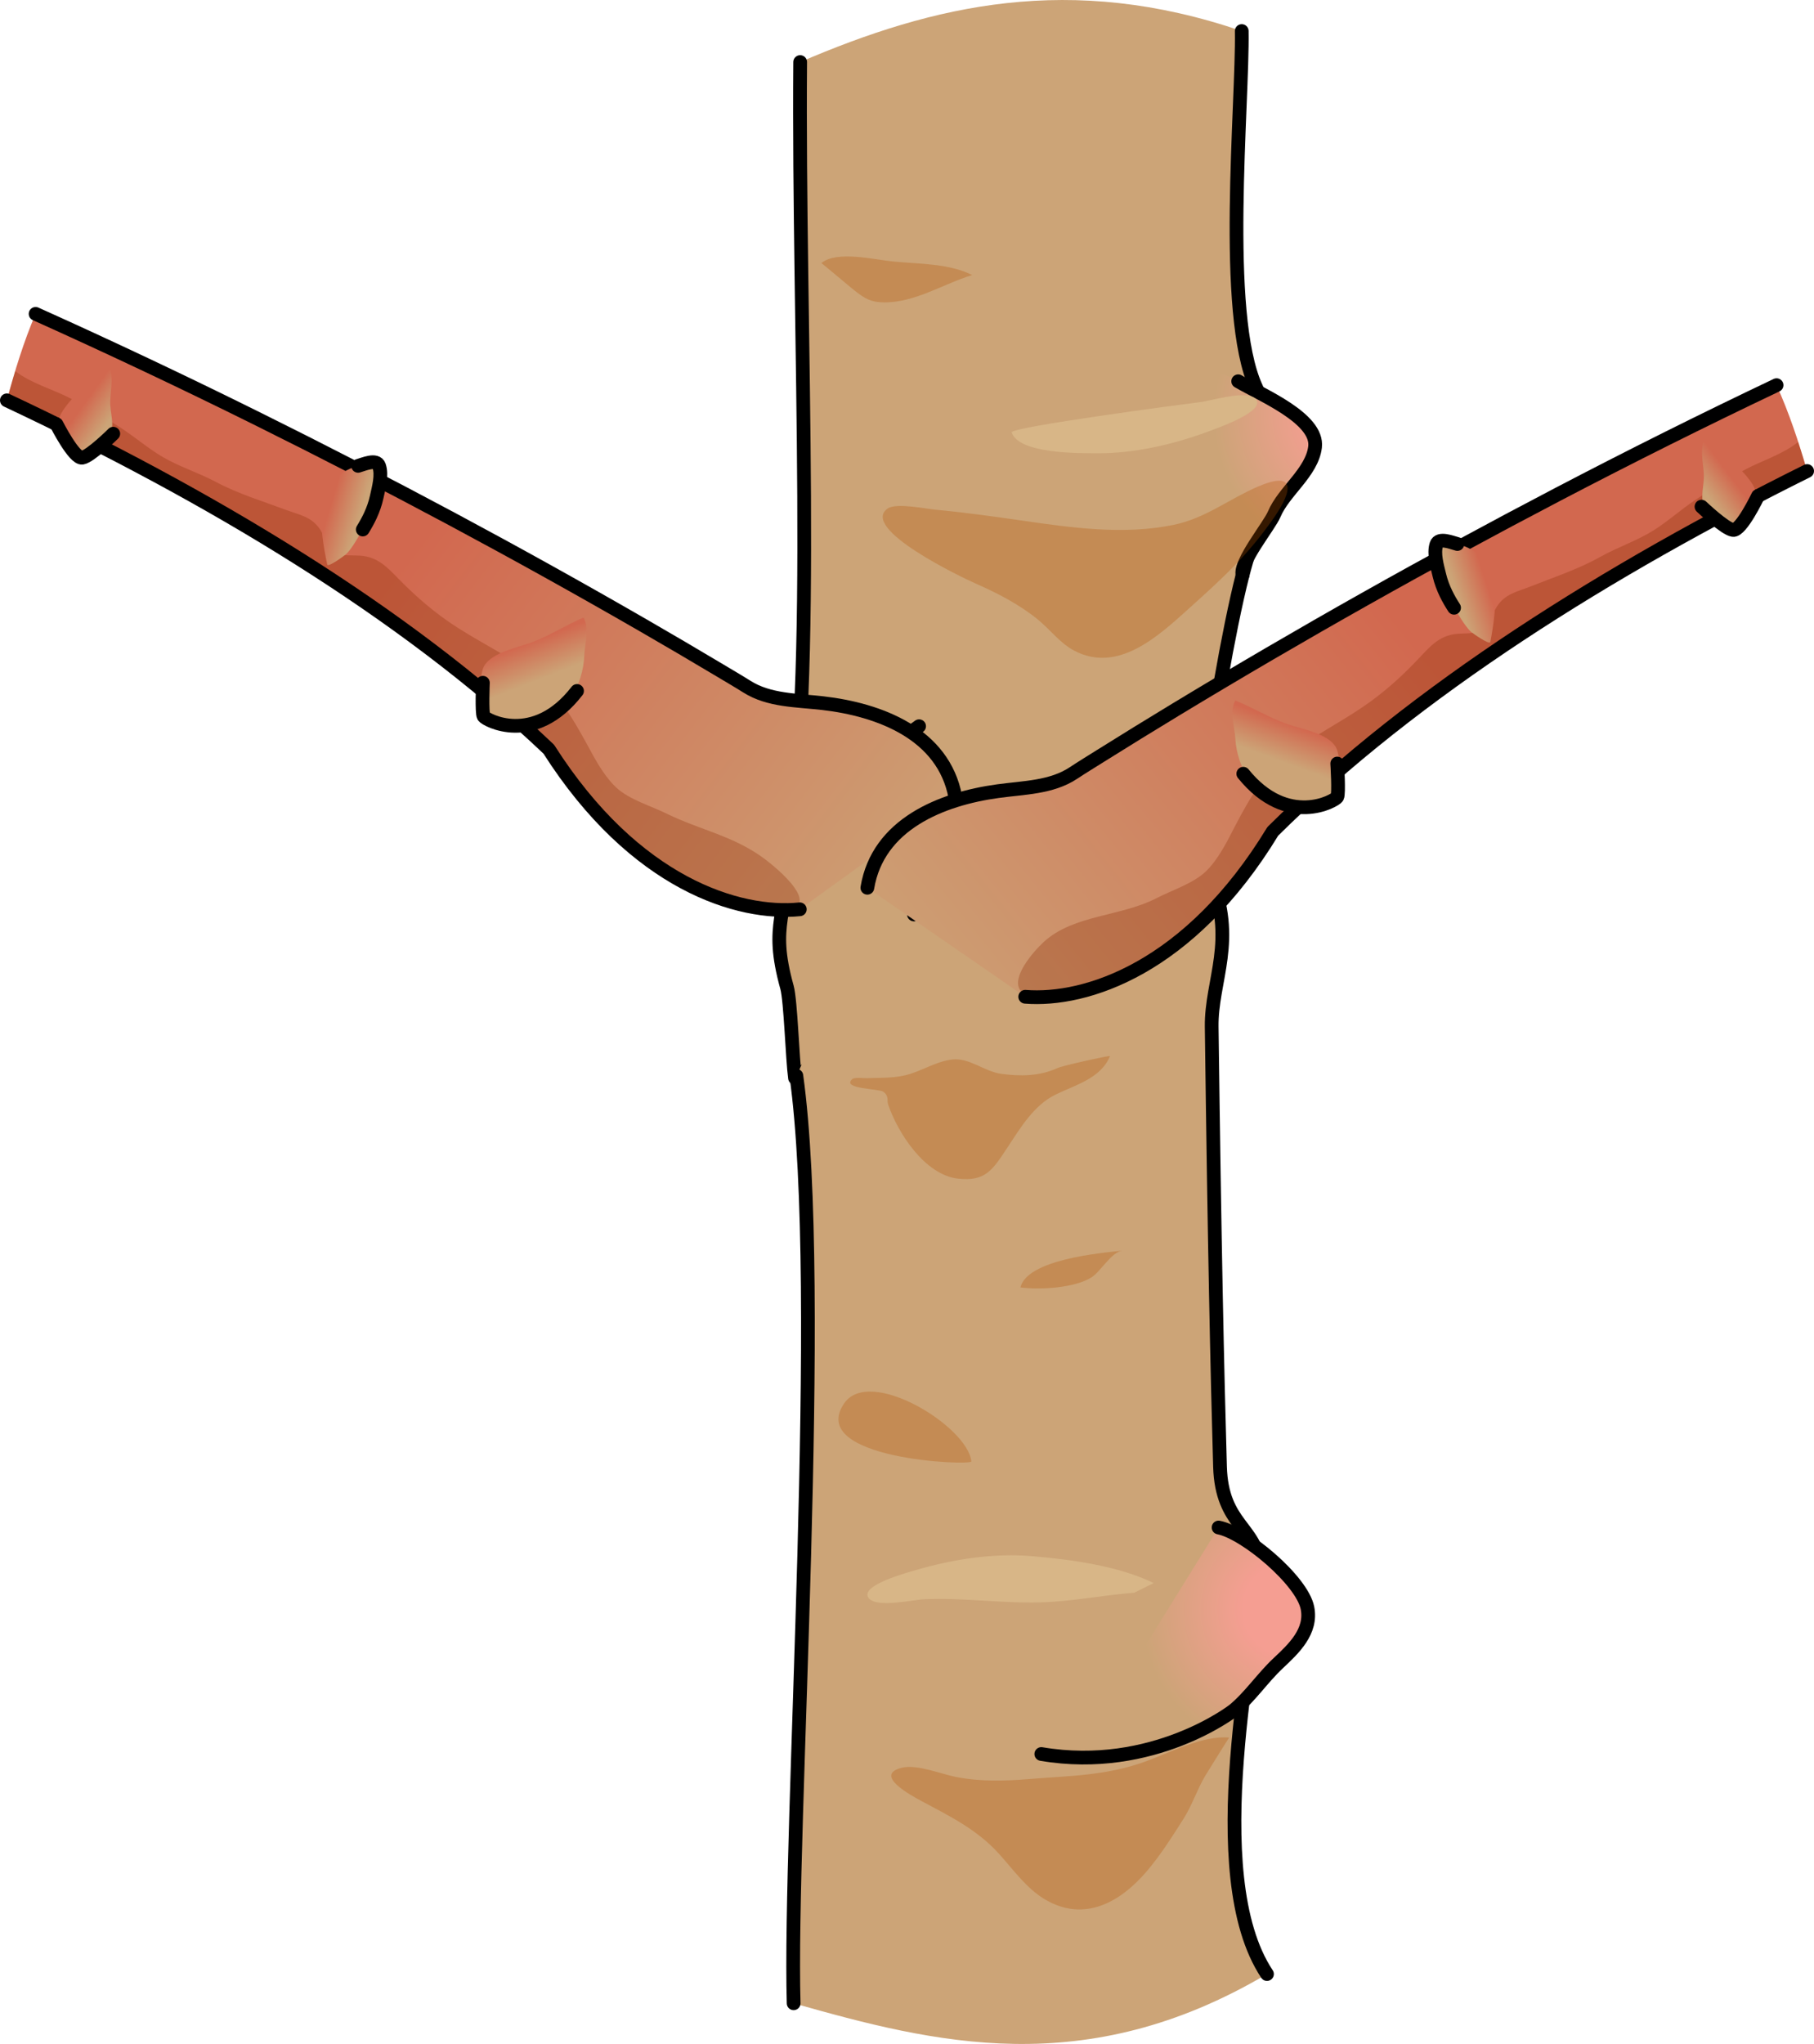
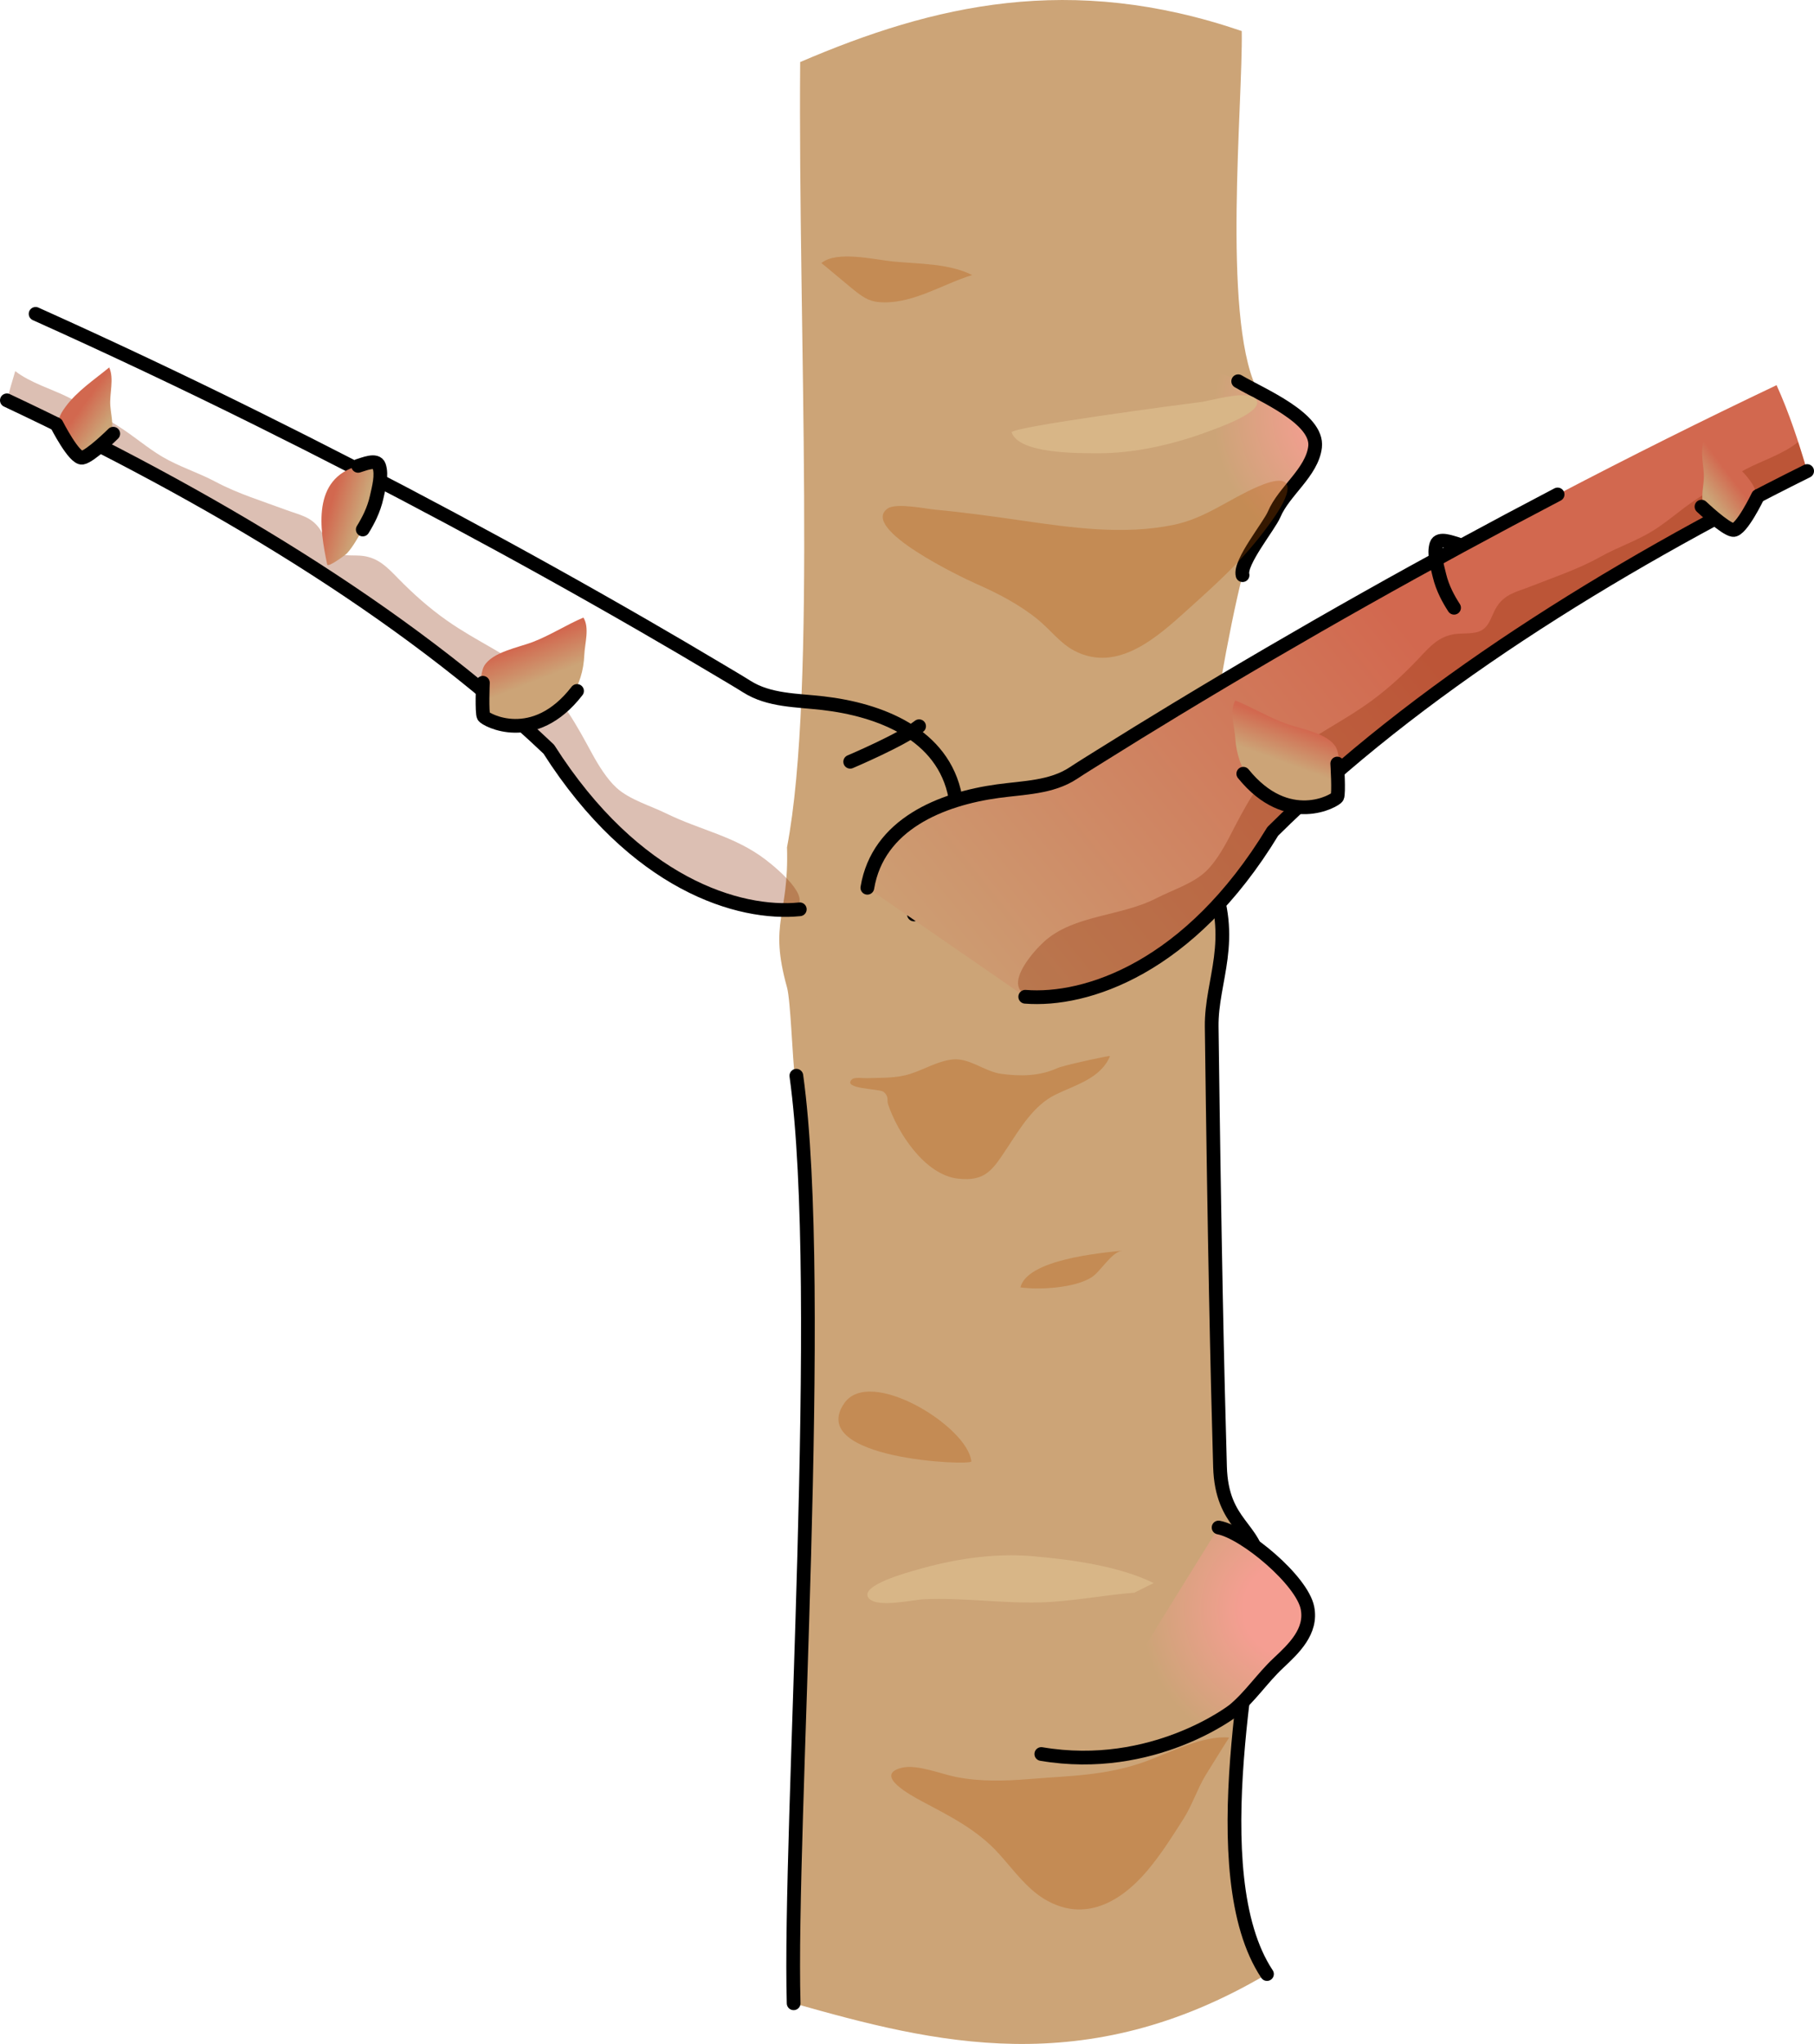
<svg xmlns="http://www.w3.org/2000/svg" version="1.1" id="Layer_1" x="0px" y="0px" width="198.235px" height="223.287px" viewBox="0 0 198.235 223.287" enable-background="new 0 0 198.235 223.287" xml:space="preserve">
  <g>
    <g>
      <g>
        <g>
          <path fill="#CCA477" d="M135.787,62.832c2.158-8.494,5.652-11.402,1.472-20.523c-3.701-8.072-1.43-30.992-1.56-38.918      C116.993-3,102.052,0.506,87.443,6.779c-0.238,29.303,1.867,68.531-1.438,85.783c0.23,7.623-2.011,8.063,0,15.305      c0.401,1.443,0.592,7.863,0.874,9.896c8.156-5.979,22.457-16.93,44.898-32.111C132.34,79.957,134.248,68.883,135.787,62.832z" />
-           <path fill="none" stroke="#000000" stroke-width="1.5" stroke-linecap="round" stroke-linejoin="round" stroke-miterlimit="10" d="      M87.443,6.779c-0.238,29.303,1.867,68.531-1.438,85.783c0.23,7.623-2.011,8.063,0,15.305c0.401,1.443,0.592,7.863,0.874,9.896      c8.156-5.979,22.457-16.93,44.898-32.111c0.562-5.695,2.47-16.77,4.009-22.82c2.158-8.494,5.652-11.402,1.472-20.523      c-3.701-8.072-1.43-30.992-1.56-38.918" />
          <radialGradient id="SVGID_1_" cx="148.673" cy="45.313" r="35.168" gradientUnits="userSpaceOnUse">
            <stop offset="0.143" style="stop-color:#F59E92" />
            <stop offset="0.458" style="stop-color:#CCA477" />
          </radialGradient>
          <path fill="url(#SVGID_1_)" d="M135.787,62.832c-0.374-1.377,2.929-5.389,3.456-6.65c1.055-2.52,4.135-4.576,4.467-7.352      c0.374-3.137-5.89-5.699-8.4-7.18c-1.904-1.123-6.207-2.465-5.891,1.313c0.087,1.043,1.225,2.111,1.65,3.039      c0.6,1.307,0.888,2.754,1.264,4.137C133.484,54.369,134.617,58.605,135.787,62.832z" />
          <path fill="none" stroke="#000000" stroke-width="1.5" stroke-linecap="round" stroke-linejoin="round" stroke-miterlimit="10" d="      M135.787,62.832c-0.374-1.377,2.929-5.389,3.456-6.65c1.055-2.52,4.135-4.576,4.467-7.352c0.374-3.137-5.89-5.699-8.4-7.18" />
          <path opacity="0.3" fill="#B35100" d="M106.607,63.742c2.396,1.055,4.783,2.283,6.82,3.945c1.365,1.115,2.428,2.592,3.98,3.402      c4.764,2.486,9.146-1.572,12.469-4.568c3.686-3.324,6.516-5.861,9.414-10.074c1.972-2.865,2.33-5.076-1.828-3.287      c-3.207,1.381-5.725,3.463-9.22,4.18c-5.472,1.125-11.13,0.313-16.591-0.475c-3.135-0.453-6.279-0.891-9.43-1.184      c-1.037-0.096-4.297-0.783-5.227-0.123C93.908,57.754,105.206,63.125,106.607,63.742z" />
          <path fill="#D8B687" d="M131.179,43.926c1.256-0.154,5.075-1.381,6.042-0.33c1.195,1.303-4.229,3.184-4.992,3.471      c-3.882,1.463-8.262,2.49-12.451,2.451c-1.973-0.018-8.426,0.061-9.221-2.279C110.359,46.656,129.394,44.145,131.179,43.926z" />
          <path opacity="0.3" fill="#B35100" d="M89.764,28.74c1.668-1.395,5.828-0.369,7.806-0.176c2.817,0.279,6.097,0.191,8.673,1.482      c-3.164,0.967-6.247,3.021-9.652,2.986c-1.461-0.016-2.066-0.418-3.152-1.252C93.05,31.482,89.781,28.725,89.764,28.74z" />
          <path fill="#F1C3B3" d="M110.7,93.561" />
        </g>
        <path fill="none" stroke="#000000" stroke-width="1.5" stroke-linecap="round" stroke-linejoin="round" stroke-miterlimit="10" d="     M92.91,83.217c0,0,5.617-2.379,7.53-3.883" />
      </g>
      <g>
        <g>
          <path fill="#CCA477" d="M137.674,171.135c-0.377-4.379-4.164-4.477-4.35-10.906c-0.299-10.303-0.605-24.27-0.91-48.053      c-0.065-5.145,2.779-9.434-0.197-16.582c-0.142-2.465,0-5.967,0.391-9.941c-4.796,0-16.183,5.186-22.13,9.293      c-2.806,1.938-6.525,4.242-10.599,4.955c-13.928,2.436-9.075,10.672-12.853,17.615c3.237,23.348-0.835,82.277-0.297,101.328      c15.322,4.342,31.857,8.555,51.728-3.193C131.18,204.691,137.256,178.922,137.674,171.135z" />
          <path opacity="0.3" fill="#B35100" d="M134.324,189.818c-2.853-0.279-6.529,1.676-9.218,2.639      c-4.268,1.525-8.087,1.523-12.514,1.883c-2.742,0.223-5.438,0.313-8.143-0.225c-1.599-0.316-4.254-1.402-5.877-1.006      c-3.217,0.785,1.063,3.07,2.156,3.656c3.073,1.643,6.057,3.105,8.448,5.756c1.576,1.744,3.003,3.789,5.038,4.988      c4.27,2.512,8.197,0.322,11.105-3.086c1.513-1.771,2.752-3.75,4.002-5.711c0.953-1.49,1.486-3.197,2.385-4.713      C131.952,193.586,134.302,189.816,134.324,189.818z" />
          <path fill="none" stroke="#000000" stroke-width="1.5" stroke-linecap="round" stroke-linejoin="round" stroke-miterlimit="10" d="      M87.026,117.516c3.237,23.348-0.835,82.277-0.297,101.328" />
          <path fill="none" stroke="#000000" stroke-width="1.5" stroke-linecap="round" stroke-linejoin="round" stroke-miterlimit="10" d="      M138.457,215.65c-7.277-10.959-1.201-36.729-0.783-44.516c-0.377-4.379-4.164-4.477-4.35-10.906      c-0.299-10.303-0.605-24.27-0.91-48.053c-0.065-5.145,2.779-9.434-0.197-16.582c-0.142-2.465,0-5.967,0.391-9.941      c-4.796,0-16.183,5.186-22.13,9.293c-2.806,1.938-6.525,4.242-10.599,4.955" />
          <path fill="#D8B687" d="M113.362,98.805c-0.963,0.666-1.924,1.336-2.885,2.004c2.689,1.813,7.438,5,7.571,4.455      C118.664,102.775,115.818,100.232,113.362,98.805z" />
          <radialGradient id="SVGID_2_" cx="140.971" cy="175.798" r="35.586" gradientUnits="userSpaceOnUse">
            <stop offset="0.143" style="stop-color:#F59E92" />
            <stop offset="0.458" style="stop-color:#CCA477" />
          </radialGradient>
          <path fill="url(#SVGID_2_)" d="M133.168,166.869c2.879,0.551,9.108,5.768,9.711,8.781c0.513,2.561-1.493,4.449-3.185,6.033      c-1.75,1.637-3.111,3.717-4.901,5.172c-4.325,3.514-11.987,7.543-17.705,5.947" />
          <path fill="none" stroke="#000000" stroke-width="1.5" stroke-linecap="round" stroke-linejoin="round" stroke-miterlimit="10" d="      M133.168,166.869c2.879,0.551,9.108,5.768,9.711,8.781c0.513,2.561-1.493,4.449-3.185,6.033      c-1.75,1.637-3.111,3.717-4.901,5.172c0,0-8.779,6.83-20.998,4.758" />
          <path fill="#D8B687" d="M123.964,173.99c-3.428,0.266-6.808,0.965-10.281,1.061c-4.248,0.117-8.468-0.537-12.706-0.344      c-1.264,0.059-5.166,0.992-6.05-0.129c-1.093-1.391,4.459-2.854,5.241-3.082c3.982-1.164,8.428-1.857,12.602-1.5      c4.191,0.359,9.512,1.066,13.297,2.943" />
          <path opacity="0.3" fill="#B35100" d="M106.146,159.648c-0.37-3.807-11.099-10.418-13.889-6.348      C88.053,159.434,106.195,160.15,106.146,159.648z" />
          <path opacity="0.3" fill="#B35100" d="M122.663,136.627c-1.189,0.117-2.374,2.279-3.378,2.912      c-1.839,1.16-5.615,1.395-7.773,1.1C112.258,137.617,120.115,136.881,122.663,136.627z" />
          <path opacity="0.3" fill="#B35100" d="M116.019,116.527c-0.217,0.063-0.377,0.115-0.46,0.152      c-1.942,0.891-4.055,0.92-6.165,0.627c-1.791-0.248-3.461-1.762-5.294-1.568c-1.615,0.172-3.064,1.074-4.596,1.566      c-1.585,0.51-3.112,0.414-4.757,0.479c-0.375,0.014-1.367-0.133-1.636,0.119c-1.151,1.08,2.999,1.02,3.436,1.371      c0.635,0.51,0.36,0.957,0.502,1.371c1.072,3.143,4.022,7.709,7.649,8.115c3.008,0.338,3.791-0.979,5.359-3.346      c1.44-2.172,2.897-4.652,5.269-5.822c2.155-1.061,4.968-1.768,5.975-4.215C121.346,115.27,117.453,116.115,116.019,116.527z" />
        </g>
      </g>
    </g>
    <g>
      <g>
        <linearGradient id="SVGID_3_" gradientUnits="userSpaceOnUse" x1="26.759" y1="-37.177" x2="199.424" y2="101.675" gradientTransform="matrix(1 -0.021 0.021 1 -4.094 77.8)">
          <stop offset="0.138" style="stop-color:#D2684F" />
          <stop offset="0.458" style="stop-color:#CCA477" />
        </linearGradient>
-         <path fill="url(#SVGID_3_)" d="M89.923,76.814c-2.869-0.33-5.875-0.266-8.307-1.807c-0.984-0.621-1.996-1.203-2.992-1.803     c-2.762-1.65-5.539-3.277-8.327-4.887C56.466,60.34,42.372,52.803,28.068,45.713c-7.985-3.961-16.045-7.771-24.177-11.426     c-1.301,3.029-2.282,6.248-3.142,9.447C22.584,54.01,44.024,66.699,59.97,81.844c9.42,14.791,20.827,18.16,27.432,17.49     l16.996-12.271C103.099,80.15,96.104,77.527,89.923,76.814z" />
      </g>
      <path opacity="0.3" fill="#892A00" d="M86.785,96.92c-0.913-1.27-2.595-2.609-3.14-3.023c-3.375-2.57-7.077-3.191-10.813-5.021    c-1.715-0.844-4.018-1.51-5.44-2.797c-1.066-0.965-2.007-2.504-2.695-3.762c-1.655-3.035-3.246-6.086-6.004-8.295    c-3.081-2.465-6.665-3.984-9.866-6.242c-1.954-1.377-3.681-2.914-5.357-4.633c-1.169-1.193-2.1-2.178-3.783-2.414    c-0.913-0.129-2.228,0.088-3.039-0.383c-0.906-0.527-1.111-1.686-1.678-2.523c-0.934-1.385-2.188-1.557-3.685-2.113    c-2.601-0.967-5.28-1.777-7.733-3.084c-1.904-1.014-3.973-1.643-5.824-2.738c-1.63-0.963-3.088-2.242-4.697-3.262    c-1.815-1.148-3.681-2.273-5.602-3.244c-1.662-0.84-4.136-1.568-5.764-2.846c-0.321,1.064-0.628,2.131-0.915,3.195    C22.584,54.01,44.024,66.699,59.97,81.844c4.418,6.938,10.544,13.328,18.427,16.186c2.153,0.781,5.487,1.904,7.821,1.381    C87.79,99.055,87.572,98.012,86.785,96.92z" />
      <path fill="none" stroke="#000000" stroke-width="1.5" stroke-linecap="round" stroke-linejoin="round" stroke-miterlimit="10" d="    M0.75,43.734C22.584,54.01,44.024,66.699,59.97,81.844c9.42,14.791,20.827,18.16,27.432,17.49" />
      <path fill="none" stroke="#000000" stroke-width="1.5" stroke-linecap="round" stroke-linejoin="round" stroke-miterlimit="10" d="    M104.397,87.063c-1.299-6.912-8.293-9.535-14.475-10.248c-2.869-0.33-5.875-0.266-8.307-1.807    c-0.984-0.621-1.996-1.203-2.992-1.803c-2.762-1.65-5.539-3.277-8.327-4.887C56.466,60.34,42.372,52.803,28.068,45.713    c-7.985-3.961-16.045-7.771-24.177-11.426" />
      <linearGradient id="SVGID_4_" gradientUnits="userSpaceOnUse" x1="60.965" y1="-7.799" x2="65.447" y2="4.432" gradientTransform="matrix(1 -0.021 0.021 1 -4.094 77.8)">
        <stop offset="0.138" style="stop-color:#D2684F" />
        <stop offset="0.458" style="stop-color:#CCA477" />
      </linearGradient>
      <path fill="url(#SVGID_4_)" d="M52.848,78.248c0.814,1.455,4.371,1.096,5.553,0.732c3.479-1.07,5.317-3.977,5.454-7.455    c0.049-1.229,0.597-2.934-0.1-4.061c-1.866,0.793-3.625,1.943-5.57,2.684c-1.506,0.576-4.393,1.082-5.284,2.613    C52.361,73.693,52.328,77.307,52.848,78.248z" />
      <path fill="none" stroke="#000000" stroke-width="1.5" stroke-linecap="round" stroke-linejoin="round" stroke-miterlimit="10" d="    M52.77,74.588c0,0-0.132,3.281,0.078,3.66c0.211,0.379,5.499,3.326,10.211-2.766" />
      <linearGradient id="SVGID_5_" gradientUnits="userSpaceOnUse" x1="39.191" y1="-21.971" x2="49.392" y2="-18.705" gradientTransform="matrix(1 -0.021 0.021 1 -4.094 77.8)">
        <stop offset="0.138" style="stop-color:#D2684F" />
        <stop offset="0.458" style="stop-color:#CCA477" />
      </linearGradient>
      <path fill="url(#SVGID_5_)" d="M40.487,56.293c-0.246,0.533-0.533,1.051-0.844,1.553c-0.545,0.881-1.021,1.828-1.725,2.602    c-0.139,0.154-2.084,1.6-2.162,1.223c-0.817-3.92-1.687-9.359,3.377-10.779c0.586-0.164,2.013-0.805,2.291-0.004    c0.354,1.01-0.039,2.395-0.26,3.412C41.014,54.992,40.778,55.654,40.487,56.293z" />
      <path fill="none" stroke="#000000" stroke-width="1.5" stroke-linecap="round" stroke-linejoin="round" stroke-miterlimit="10" d="    M39.134,50.891c0.586-0.164,2.013-0.805,2.291-0.004c0.354,1.01-0.039,2.395-0.26,3.412c-0.151,0.693-0.387,1.355-0.678,1.994    c-0.246,0.533-0.533,1.051-0.844,1.553" />
      <linearGradient id="SVGID_6_" gradientUnits="userSpaceOnUse" x1="12.775" y1="-34.16" x2="21.056" y2="-27.938" gradientTransform="matrix(1 -0.021 0.021 1 -4.094 77.8)">
        <stop offset="0.138" style="stop-color:#D2684F" />
        <stop offset="0.458" style="stop-color:#CCA477" />
      </linearGradient>
      <path fill="url(#SVGID_6_)" d="M8.99,50c0.87-0.143,2.237-1.33,2.747-2.01c0.877-1.174,0.421-2.266,0.318-3.664    c-0.1-1.342,0.436-2.945-0.121-4.188c-1.646,1.357-3.536,2.598-4.804,4.346c-0.652,0.9-0.89,1.447-0.571,2.48    C6.771,47.646,8.085,50.146,8.99,50z" />
      <path fill="none" stroke="#000000" stroke-width="1.5" stroke-linecap="round" stroke-linejoin="round" stroke-miterlimit="10" d="    M6.179,46.346c0,0,1.924,3.801,2.812,3.654c0.891-0.146,3.386-2.621,3.386-2.621" />
    </g>
    <g>
      <g>
        <linearGradient id="SVGID_7_" gradientUnits="userSpaceOnUse" x1="7317.449" y1="48.232" x2="7490.114" y2="187.084" gradientTransform="matrix(-1 0 0 1 7493.746 0)">
          <stop offset="0.138" style="stop-color:#D2684F" />
          <stop offset="0.458" style="stop-color:#CCA477" />
        </linearGradient>
        <path fill="url(#SVGID_7_)" d="M109.039,86.43c2.86-0.393,5.865-0.391,8.266-1.982c0.97-0.643,1.969-1.248,2.952-1.867     c2.727-1.709,5.468-3.395,8.221-5.063c13.658-8.273,27.588-16.107,41.737-23.502c7.899-4.129,15.876-8.113,23.929-11.939     c1.364,3.002,2.414,6.199,3.342,9.381c-21.61,10.736-42.776,23.881-58.395,39.363c-9.103,14.986-20.435,18.6-27.052,18.07     L94.785,96.982C95.936,90.045,102.873,87.273,109.039,86.43z" />
      </g>
      <path opacity="0.3" fill="#892A00" d="M111.937,105.453c0.625-1.027,1.544-2.023,2.164-2.588c3.252-2.947,8.39-2.73,12.28-4.744    c1.697-0.877,3.985-1.594,5.379-2.91c1.046-0.988,1.954-2.547,2.614-3.82c1.592-3.068,3.116-6.154,5.826-8.42    c3.028-2.531,6.579-4.125,9.731-6.451c1.924-1.418,3.616-2.992,5.258-4.746c1.143-1.217,2.052-2.221,3.729-2.494    c0.91-0.146,2.229,0.041,3.031-0.447c0.895-0.545,1.075-1.709,1.624-2.561c0.903-1.402,2.152-1.6,3.639-2.189    c2.578-1.021,5.24-1.889,7.665-3.248c1.882-1.055,3.937-1.727,5.765-2.861c1.609-0.998,3.038-2.309,4.627-3.361    c1.79-1.186,3.631-2.352,5.53-3.363c1.645-0.875,4.103-1.656,5.702-2.967c0.344,1.057,0.674,2.115,0.983,3.176    c-21.61,10.736-42.776,23.881-58.395,39.363c-4.268,7.025-10.253,13.545-18.07,16.57c-2.309,0.893-5.267,1.82-7.785,1.549    C110.709,108.668,110.979,107.025,111.937,105.453z" />
      <path fill="none" stroke="#000000" stroke-width="1.5" stroke-linecap="round" stroke-linejoin="round" stroke-miterlimit="10" d="    M197.485,51.457c-21.61,10.736-42.776,23.881-58.395,39.363c-9.103,14.986-20.435,18.6-27.052,18.07" />
-       <path fill="none" stroke="#000000" stroke-width="1.5" stroke-linecap="round" stroke-linejoin="round" stroke-miterlimit="10" d="    M94.785,96.982c1.15-6.938,8.088-9.709,14.254-10.553c2.86-0.393,5.865-0.391,8.266-1.982c0.97-0.643,1.969-1.248,2.952-1.867    c2.727-1.709,5.468-3.395,8.221-5.063c13.658-8.273,27.588-16.107,41.737-23.502c7.899-4.129,15.876-8.113,23.929-11.939" />
+       <path fill="none" stroke="#000000" stroke-width="1.5" stroke-linecap="round" stroke-linejoin="round" stroke-miterlimit="10" d="    M94.785,96.982c1.15-6.938,8.088-9.709,14.254-10.553c2.86-0.393,5.865-0.391,8.266-1.982c0.97-0.643,1.969-1.248,2.952-1.867    c2.727-1.709,5.468-3.395,8.221-5.063c13.658-8.273,27.588-16.107,41.737-23.502" />
      <linearGradient id="SVGID_8_" gradientUnits="userSpaceOnUse" x1="7351.658" y1="77.612" x2="7356.141" y2="89.844" gradientTransform="matrix(-1 0 0 1 7493.746 0)">
        <stop offset="0.138" style="stop-color:#D2684F" />
        <stop offset="0.458" style="stop-color:#CCA477" />
      </linearGradient>
      <path fill="url(#SVGID_8_)" d="M146.135,87.072c-0.783,1.473-4.346,1.188-5.536,0.85c-3.5-0.994-5.4-3.861-5.611-7.336    c-0.075-1.227-0.659-2.92,0.013-4.063c1.883,0.754,3.666,1.865,5.627,2.566c1.518,0.541,4.415,0.986,5.338,2.498    C146.524,82.508,146.634,86.119,146.135,87.072z" />
      <path fill="none" stroke="#000000" stroke-width="1.5" stroke-linecap="round" stroke-linejoin="round" stroke-miterlimit="10" d="    M146.135,83.412c0,0,0.202,3.277,0,3.66s-5.427,3.441-10.268-2.547" />
      <linearGradient id="SVGID_9_" gradientUnits="userSpaceOnUse" x1="7329.882" y1="63.438" x2="7340.083" y2="66.704" gradientTransform="matrix(-1 0 0 1 7493.746 0)">
        <stop offset="0.138" style="stop-color:#D2684F" />
        <stop offset="0.458" style="stop-color:#CCA477" />
      </linearGradient>
-       <path fill="url(#SVGID_9_)" d="M158.025,64.857c0.257,0.529,0.554,1.041,0.875,1.535c0.564,0.869,1.062,1.807,1.779,2.564    c0.143,0.15,2.119,1.555,2.189,1.176c0.732-3.936,1.486-9.393-3.606-10.705c-0.589-0.152-2.029-0.762-2.291,0.045    c-0.331,1.018,0.091,2.395,0.333,3.406C157.471,63.568,157.72,64.227,158.025,64.857z" />
      <path fill="none" stroke="#000000" stroke-width="1.5" stroke-linecap="round" stroke-linejoin="round" stroke-miterlimit="10" d="    M159.263,59.428c-0.589-0.152-2.029-0.762-2.291,0.045c-0.331,1.018,0.091,2.395,0.333,3.406c0.166,0.689,0.415,1.348,0.721,1.979    c0.257,0.529,0.554,1.041,0.875,1.535" />
      <linearGradient id="SVGID_10_" gradientUnits="userSpaceOnUse" x1="7303.467" y1="51.25" x2="7311.741" y2="57.467" gradientTransform="matrix(-1 0 0 1 7493.746 0)">
        <stop offset="0.138" style="stop-color:#D2684F" />
        <stop offset="0.458" style="stop-color:#CCA477" />
      </linearGradient>
      <path fill="url(#SVGID_10_)" d="M189.38,57.895c-0.872-0.123-2.265-1.281-2.788-1.951c-0.902-1.154-0.471-2.254-0.397-3.654    c0.07-1.344-0.498-2.936,0.032-4.191c1.674,1.322,3.59,2.523,4.895,4.244c0.672,0.885,0.922,1.428,0.624,2.467    C191.549,55.494,190.289,58.023,189.38,57.895z" />
      <path fill="none" stroke="#000000" stroke-width="1.5" stroke-linecap="round" stroke-linejoin="round" stroke-miterlimit="10" d="    M192.112,54.182c0,0-1.84,3.84-2.732,3.713s-3.44-2.547-3.44-2.547" />
    </g>
  </g>
</svg>